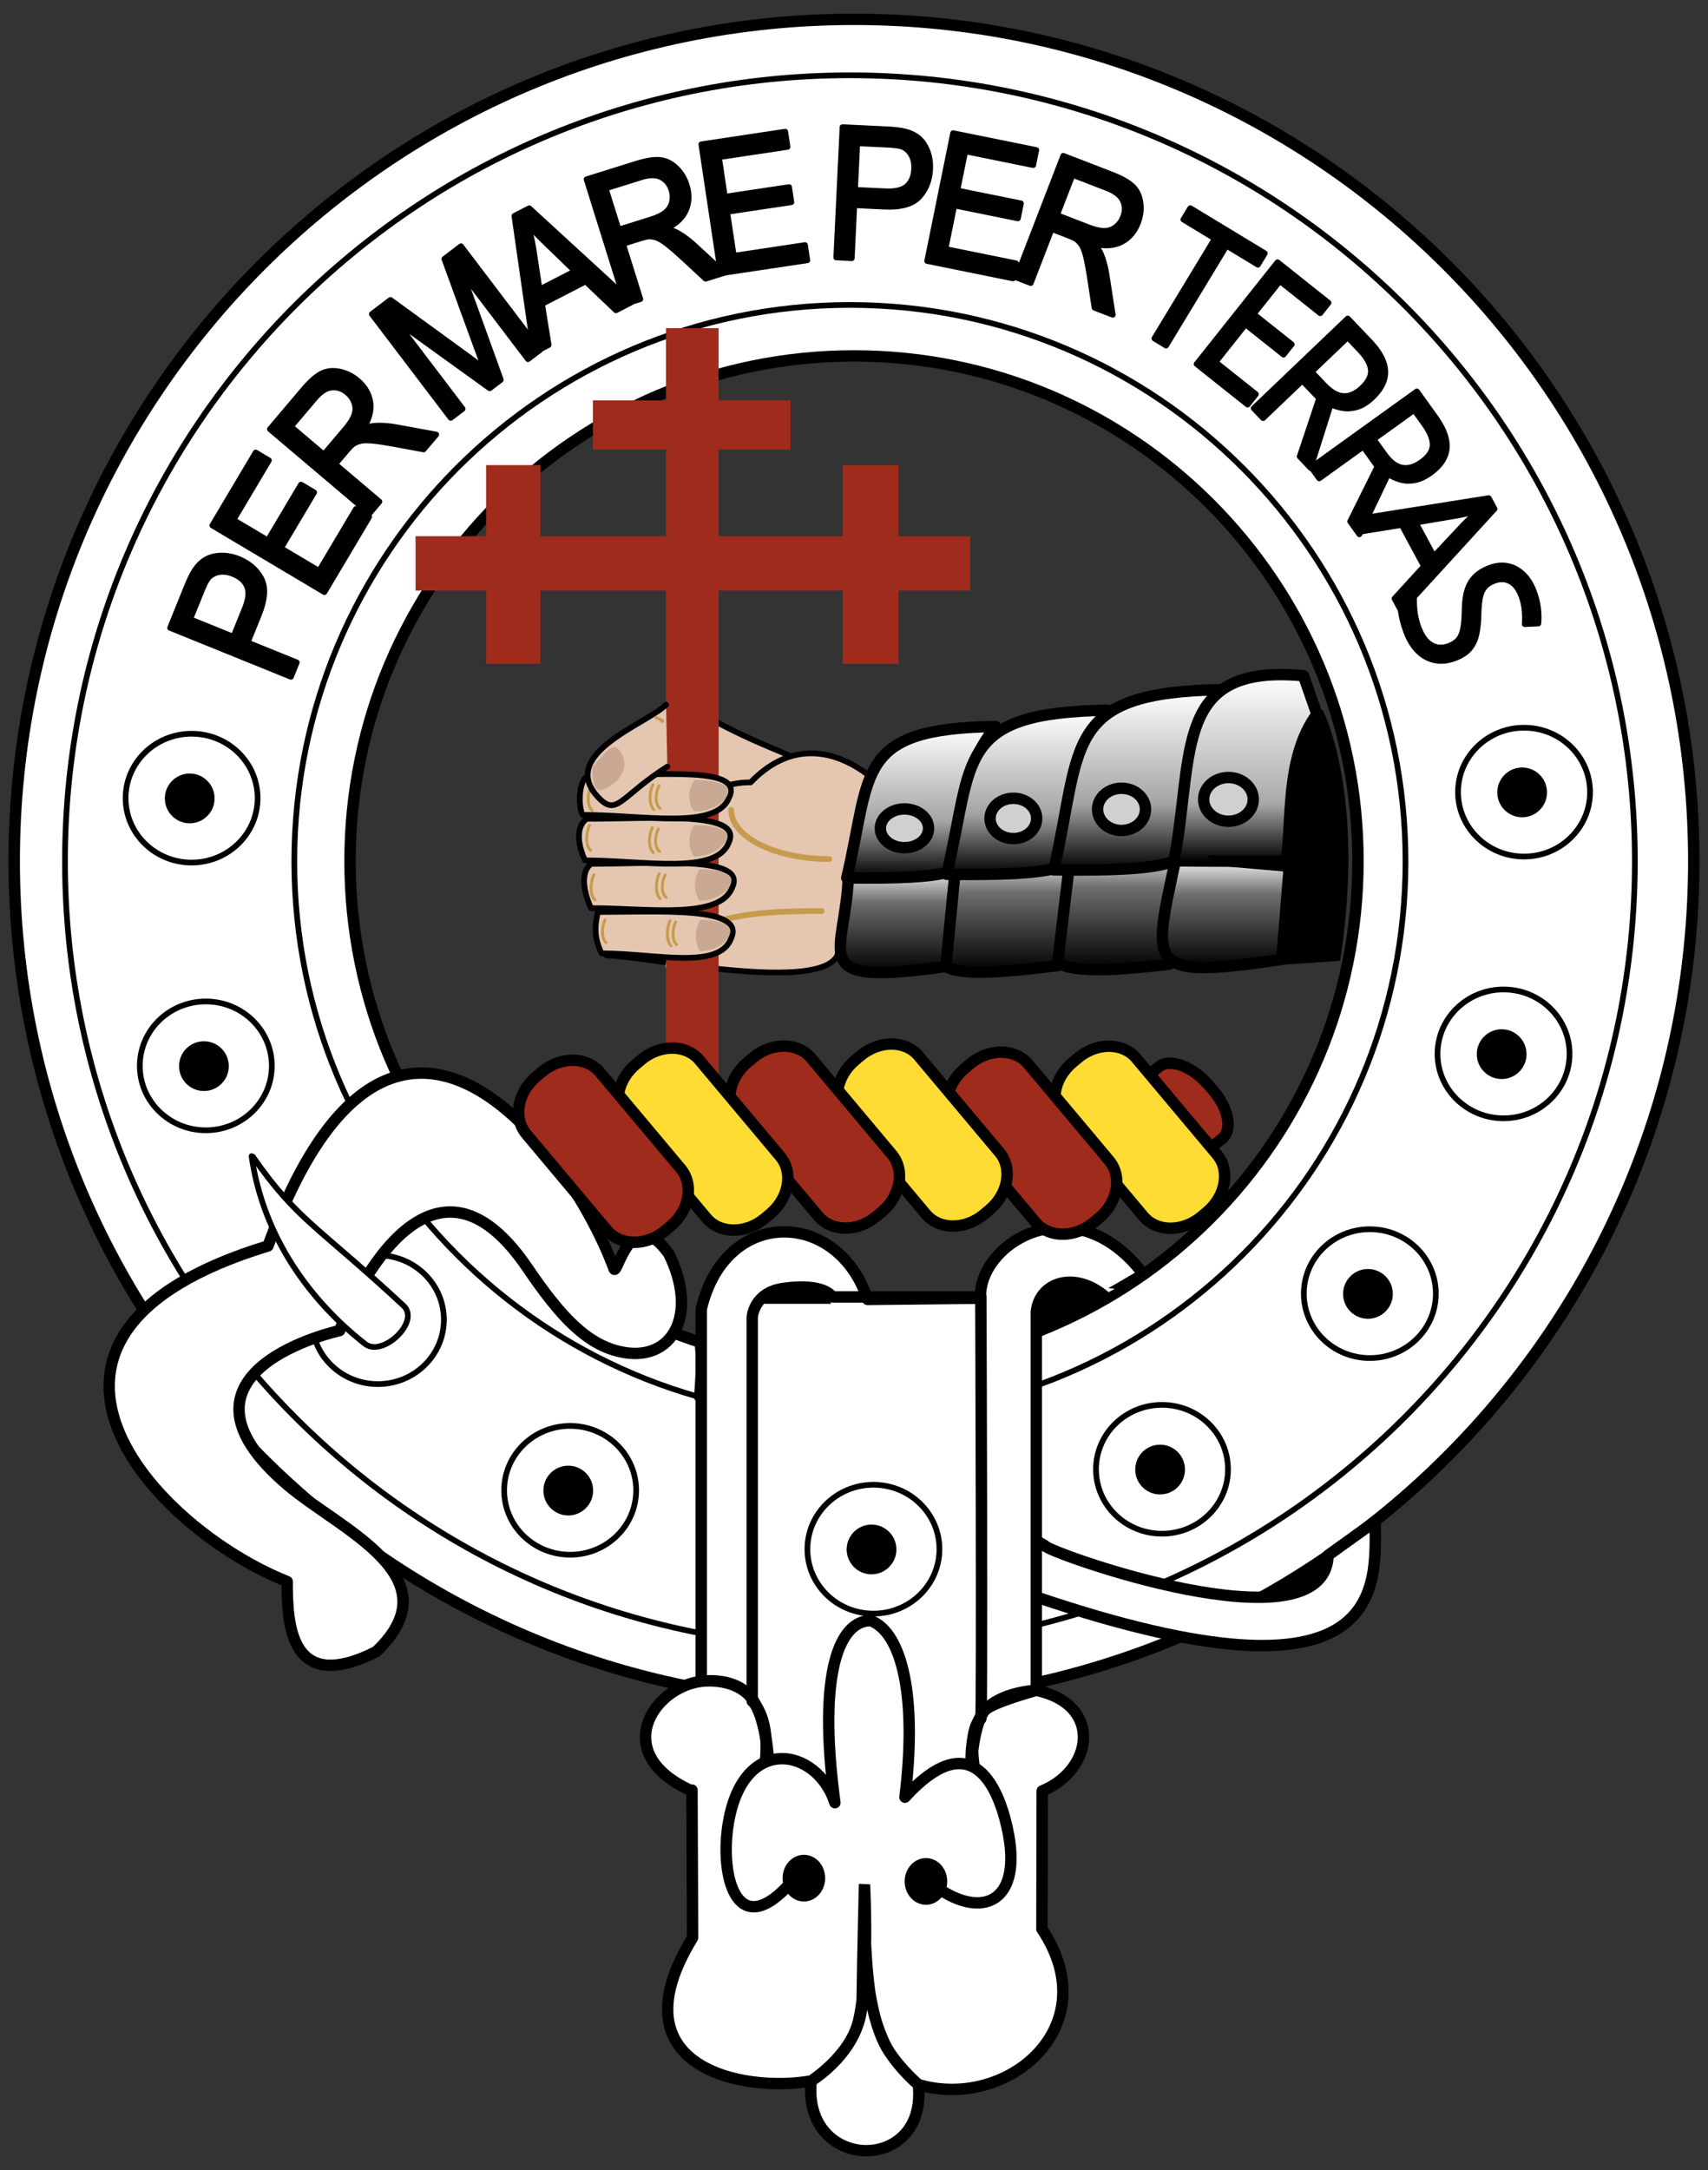
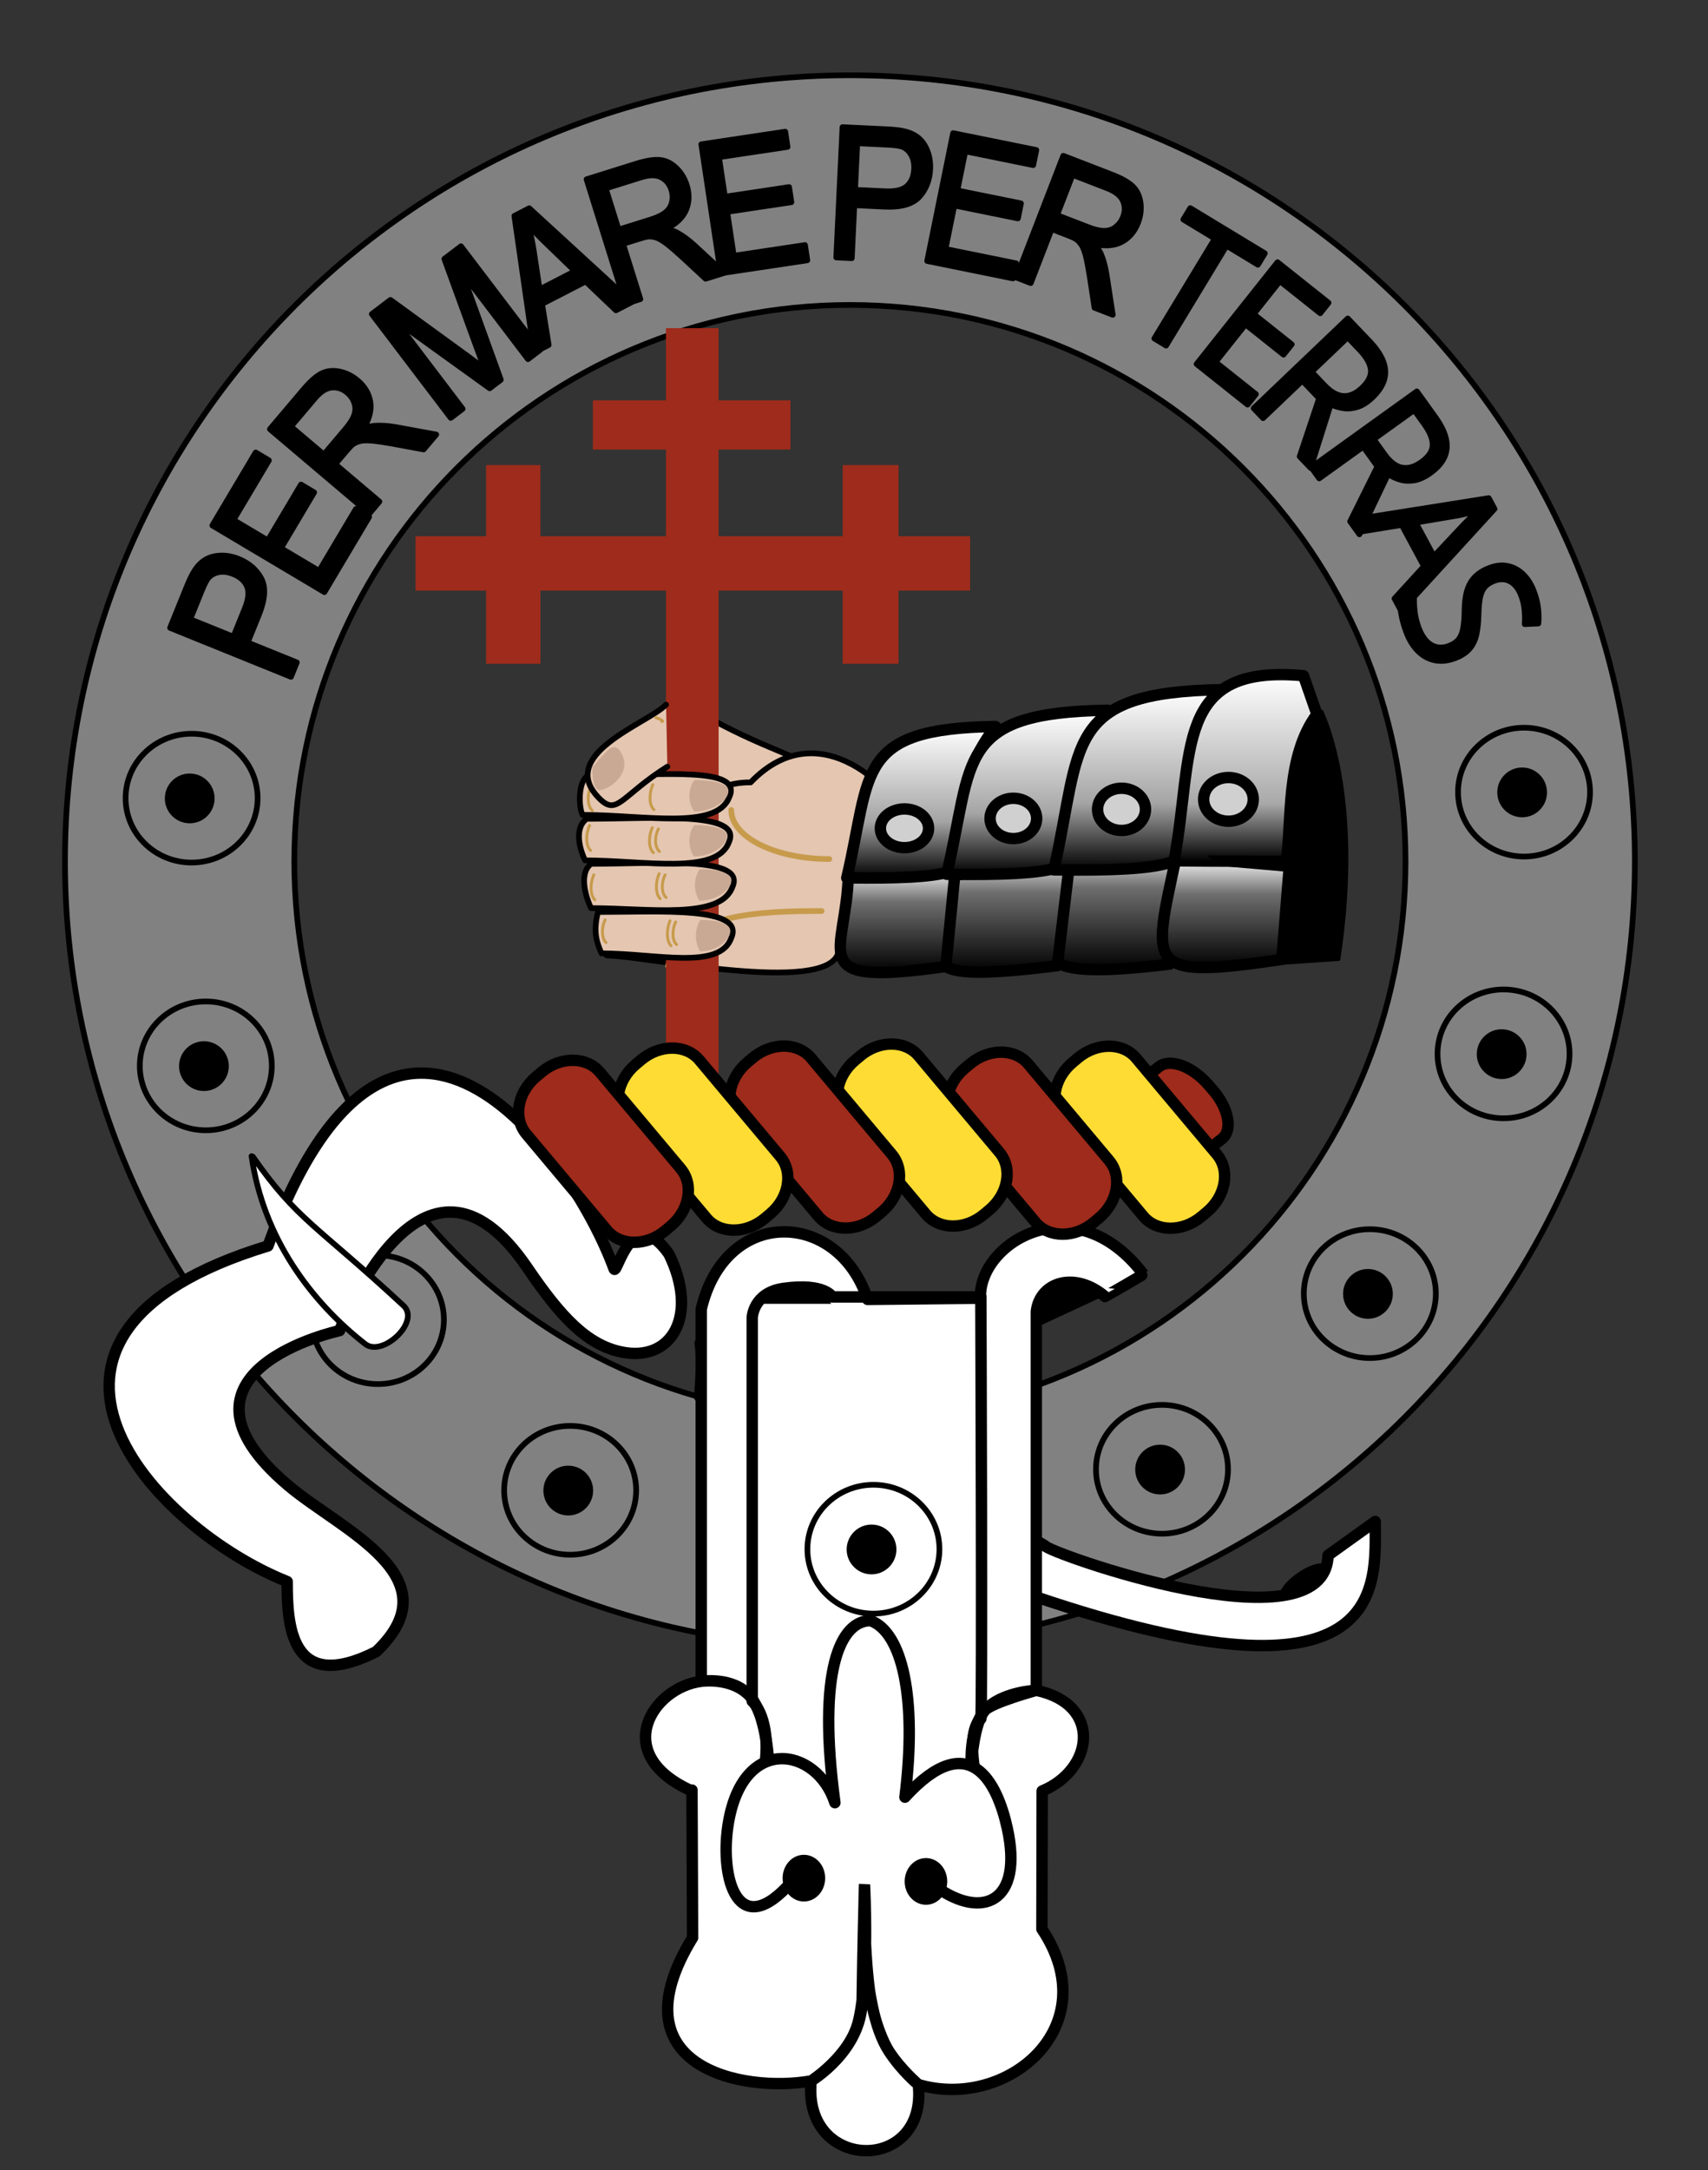
<svg xmlns="http://www.w3.org/2000/svg" xmlns:ns1="http://www.serif.com/" width="100%" height="100%" viewBox="0 0 2500 3175" version="1.1" xml:space="preserve" style="fill-rule:evenodd;clip-rule:evenodd;stroke-linecap:round;stroke-linejoin:round;stroke-miterlimit:1.5;">
  <rect x="0" y="0" width="2500" height="3175" fill="#333333" stroke="none" />
  <g id="Belt">
    <g id="Belt1" ns1:id="Belt">
-       <path d="M1250,28.289c678.396,-0 1229.17,551.852 1229.17,1231.58c-0,679.728 -550.771,1231.58 -1229.17,1231.58c-678.396,0 -1229.17,-551.852 -1229.17,-1231.58c0,-679.728 550.771,-1231.58 1229.17,-1231.58Zm0,492.448c407.138,0 737.683,331.194 737.683,739.132c0,407.938 -330.545,739.132 -737.683,739.132c-407.138,-0 -737.683,-331.194 -737.683,-739.132c-0,-407.938 330.545,-739.132 737.683,-739.132Z" style="fill:#fff;stroke:#000;stroke-width:16.67px;" />
      <path d="M1244.02,110.154c634.1,0 1148.91,515.36 1148.91,1150.14c0,634.779 -514.808,1150.14 -1148.91,1150.14c-634.1,-0 -1148.91,-515.36 -1148.91,-1150.14c0,-634.779 514.809,-1150.14 1148.91,-1150.14Zm-0,336.035c448.836,-0 813.233,364.787 813.233,814.104c0,449.316 -364.397,814.104 -813.233,814.104c-448.836,0 -813.234,-364.788 -813.234,-814.104c0,-449.317 364.398,-814.104 813.234,-814.104Z" style="fill:#fff;fill-opacity:0.38;stroke:#000;stroke-width:8.33px;" />
    </g>
    <g>
      <path d="M2012.91,2227.36c0,92.218 21.968,284.659 -497.027,108.947c-141.216,-47.81 -491.776,-292.698 -491.776,-292.698c0,0 4.953,-51.776 0.721,-78.257l504.631,296.239c-0,8.258 410.664,156.119 414.402,14.054l69.049,-49.531" style="fill:#fff;fill-rule:nonzero;stroke:#000;stroke-width:16.67px;stroke-linecap:butt;stroke-linejoin:miter;stroke-miterlimit:4;" />
      <path d="M1012.85,2619.11l0.9,216.002c-116.282,189.678 73.718,227.33 173.535,209.551c0.118,-0.021 56.436,-36.013 69.101,-86.778c16.102,-64.536 8.998,-199.353 8.998,-199.353c0,0 -2.482,92.576 -3.451,168.162c-0.955,74.508 -74.635,117.843 -74.648,117.969c-13.428,133.649 171.126,136.653 156.831,5.304c-0.013,-0.122 -24.115,-20.216 -42.734,-48.28c-44.984,-67.8 -35.998,-243.155 -35.998,-243.155c0,0 -1.776,85.767 7.246,153.76c6.01,45.293 21.257,78.004 28.752,89.395c19.002,28.882 42.462,48.199 42.734,48.28c129.627,38.442 276.63,-84.47 180.919,-227.508l0.394,-202.03c75.262,-31.145 88.737,-126.64 -8.576,-147.254c-0.809,-0.171 -51.595,2.406 -74.986,29.047c-23.8,27.107 -20.206,78.287 -20.206,78.287c0,-0 4.028,-60.68 20.206,-78.287c10.345,-11.26 74.986,-29.047 74.986,-29.047l0,-554.153c4.837,-43.536 56.632,-59.429 100.53,-21.999c0.21,0.18 56.492,-32.293 56.14,-32.754c-100.594,-132.09 -241.87,-45.991 -238.415,35.204l-165.267,1.777c-42.65,-131.513 -207.917,-136.844 -243.459,14.218l0,544.508c0,-0 44.404,-6.576 70.755,21.172c23.389,24.629 27.621,93.669 27.621,93.669c-0,-0 -2.675,-64.387 -27.621,-93.669c-23.978,-28.146 -70.256,-21.235 -70.755,-21.172c-71.248,8.911 -133.979,106.208 -14.305,160.195" style="fill:#fff;fill-rule:nonzero;stroke:#000;stroke-width:16.67px;stroke-linecap:butt;stroke-linejoin:miter;stroke-miterlimit:4;" />
      <path d="M1435.67,1897.62l-217.302,0c-0,0 -11.119,-21.12 -71.879,-12.493c-43.913,6.236 -45.471,42.479 -45.471,42.479l0,561.461c0,0 30.257,24.498 17.187,103.992c-8.4,51.091 344.943,67.391 317.188,23.3c-11.311,-17.968 -19.675,-85.515 0.277,-101.62c2.307,-1.863 -0,-617.119 -0,-617.119Z" style="fill:#fff;fill-opacity:0;stroke:#000;stroke-width:16.67px;" />
      <path d="M1159.73,2752.16c-79.399,91.468 -105.531,-3.015 -94.475,-79.405c19.826,-136.994 130.658,-116.596 156.789,-35.18c-26.131,-193.991 8.041,-266.361 52.263,-266.361c46.233,17.087 68.344,112.575 50.253,258.32c94.476,-103.53 134.98,-21.872 149.754,45.231c24.122,109.56 -37.187,133.683 -103.521,86.441" style="fill:#fff;fill-rule:nonzero;stroke:#000;stroke-width:16.67px;stroke-linecap:butt;stroke-linejoin:miter;stroke-miterlimit:4;" />
      <path d="M1608.89,1899.45l-90.312,42.018c-0,-0 -6.994,-47.696 31.04,-58.408c32.56,-9.17 59.272,16.39 59.272,16.39Z" style="fill-rule:nonzero;" />
      <path d="M1216.6,1907.65c0,-0 -15.03,-31.965 -55.571,-29.306c-29.835,1.956 -42.825,29.306 -42.825,29.306l98.396,-0Z" />
      <path d="M1916.69,2327.04c18.792,-13.143 30.078,-29.49 25.188,-36.483c-4.889,-6.992 -24.116,-2 -42.907,11.143c-18.792,13.142 -30.079,29.489 -25.189,36.482c4.89,6.993 24.116,2 42.908,-11.142Z" />
      <path d="M1176.66,2782.16c-17.208,0 -31.157,-15.3 -31.157,-34.174c-0,-18.874 13.949,-34.175 31.157,-34.175c17.207,0 31.157,15.301 31.157,34.175c-0,18.874 -13.95,34.174 -31.157,34.174Z" style="fill-rule:nonzero;" />
      <path d="M1355.32,2786.95c-17.208,0 -31.158,-15.3 -31.158,-34.174c0,-18.874 13.95,-34.175 31.158,-34.175c17.207,0 31.156,15.301 31.156,34.175c0,18.874 -13.949,34.174 -31.156,34.174Z" style="fill-rule:nonzero;" />
    </g>
    <g id="Buckles">
      <ellipse cx="553.111" cy="1930.86" rx="96.617" ry="94.246" style="fill:none;stroke:#000;stroke-width:8.33px;stroke-linecap:butt;stroke-linejoin:miter;stroke-miterlimit:4;" />
      <path d="M550.625,2416.63c115.037,-109.457 -51.46,-177.726 -128.757,-243.111c-198.002,-167.491 75.194,-226.63 75.194,-226.63c0,-0 120.517,-319.342 275.025,-91.682c49.51,72.949 87.555,112.285 136.991,122.816c73.676,15.696 114.336,-52.537 70.044,-143.188c-54.593,-77.26 -76.245,32.854 -80.345,21.633c-61.796,-169.173 -324.38,-531.548 -506.561,-33.492c-430.783,131.124 -167.088,413.381 28.123,491.049c-0,62.013 3.902,166.318 130.286,102.605" style="fill:#fff;fill-rule:nonzero;stroke:#000;stroke-width:16.67px;stroke-linecap:butt;stroke-linejoin:miter;stroke-miterlimit:4;" />
      <path d="M368.189,1691.62c17.253,119.55 87.141,212.999 166.373,274.843c25.264,19.72 81.337,-32.661 56.073,-56.078c-127.215,-117.915 -155.897,-125.097 -220.598,-218.149" style="fill:#fff;fill-rule:nonzero;stroke:#000;stroke-width:8.33px;stroke-linecap:butt;stroke-linejoin:miter;stroke-miterlimit:4;" />
    </g>
    <g id="Holes">
      <g>
        <ellipse cx="2200.74" cy="1541.97" rx="96.617" ry="94.246" style="fill:none;stroke:#000;stroke-width:8.33px;stroke-linecap:butt;stroke-linejoin:miter;stroke-miterlimit:4;" />
        <path d="M2197.98,1578.77c-20.109,-0 -36.411,-16.303 -36.411,-36.413c0,-20.111 16.302,-36.413 36.411,-36.413c20.109,-0 36.41,16.302 36.41,36.413c0,20.11 -16.301,36.413 -36.41,36.413Z" style="fill-rule:nonzero;" />
      </g>
      <g>
        <ellipse cx="2005.02" cy="1892.76" rx="96.617" ry="94.246" style="fill:none;stroke:#000;stroke-width:8.33px;stroke-linecap:butt;stroke-linejoin:miter;stroke-miterlimit:4;" />
        <path d="M2002.26,1929.55c-20.109,-0 -36.411,-16.303 -36.411,-36.413c-0,-20.111 16.302,-36.413 36.411,-36.413c20.109,-0 36.41,16.302 36.41,36.413c0,20.11 -16.301,36.413 -36.41,36.413Z" style="fill-rule:nonzero;" />
      </g>
      <g>
        <ellipse cx="1700.8" cy="2149.77" rx="96.617" ry="94.246" style="fill:none;stroke:#000;stroke-width:8.33px;stroke-linecap:butt;stroke-linejoin:miter;stroke-miterlimit:4;" />
        <path d="M1698.04,2186.57c-20.109,0 -36.411,-16.303 -36.411,-36.413c0,-20.111 16.302,-36.413 36.411,-36.413c20.109,-0 36.41,16.302 36.41,36.413c0,20.11 -16.301,36.413 -36.41,36.413Z" style="fill-rule:nonzero;" />
      </g>
      <g>
        <ellipse cx="1278.43" cy="2266.68" rx="96.617" ry="94.246" style="fill:none;stroke:#000;stroke-width:8.33px;stroke-linecap:butt;stroke-linejoin:miter;stroke-miterlimit:4;" />
        <path d="M1275.66,2303.47c-20.109,0 -36.411,-16.302 -36.411,-36.413c0,-20.11 16.302,-36.413 36.411,-36.413c20.109,-0 36.411,16.303 36.411,36.413c-0,20.111 -16.302,36.413 -36.411,36.413Z" style="fill-rule:nonzero;" />
      </g>
      <g>
        <ellipse cx="834.528" cy="2180.53" rx="96.617" ry="94.246" style="fill:none;stroke:#000;stroke-width:8.33px;stroke-linecap:butt;stroke-linejoin:miter;stroke-miterlimit:4;" />
        <path d="M831.766,2217.32c-20.109,0 -36.411,-16.302 -36.411,-36.413c0,-20.11 16.302,-36.413 36.411,-36.413c20.109,0 36.41,16.303 36.41,36.413c0,20.111 -16.301,36.413 -36.41,36.413Z" style="fill-rule:nonzero;" />
      </g>
      <g>
        <ellipse cx="301.251" cy="1559.51" rx="96.617" ry="94.246" style="fill:none;stroke:#000;stroke-width:8.33px;stroke-linecap:butt;stroke-linejoin:miter;stroke-miterlimit:4;" />
        <path d="M298.489,1596.31c-20.109,0 -36.41,-16.303 -36.41,-36.413c-0,-20.111 16.301,-36.413 36.41,-36.413c20.109,-0 36.411,16.302 36.411,36.413c-0,20.11 -16.302,36.413 -36.411,36.413Z" style="fill-rule:nonzero;" />
      </g>
    </g>
    <g id="Extra-holes" ns1:id="Extra holes">
      <g>
        <ellipse cx="2230.73" cy="1158.99" rx="96.617" ry="94.246" style="fill:none;stroke:#000;stroke-width:8.33px;stroke-linecap:butt;stroke-linejoin:miter;stroke-miterlimit:4;" />
        <path d="M2227.97,1195.79c-20.109,0 -36.411,-16.303 -36.411,-36.413c-0,-20.111 16.302,-36.413 36.411,-36.413c20.109,-0 36.41,16.302 36.41,36.413c0,20.11 -16.301,36.413 -36.41,36.413Z" style="fill-rule:nonzero;" />
      </g>
      <g>
        <ellipse cx="280.45" cy="1167.8" rx="96.617" ry="94.246" style="fill:none;stroke:#000;stroke-width:8.33px;stroke-linecap:butt;stroke-linejoin:miter;stroke-miterlimit:4;" />
        <path d="M277.687,1204.6c-20.109,0 -36.41,-16.302 -36.41,-36.413c-0,-20.11 16.301,-36.413 36.41,-36.413c20.109,-0 36.411,16.303 36.411,36.413c0,20.111 -16.302,36.413 -36.411,36.413Z" style="fill-rule:nonzero;" />
      </g>
    </g>
  </g>
  <g id="Sleat">
    <g id="Palm">
      <path d="M1208.85,1135.61c-35.457,-29.403 -79.231,-35.454 -165.711,-82.153l-8.601,99.796c0,12.533 23.27,13.18 33.84,13.18l140.472,-30.823Z" style="fill:#e4c6b1;fill-rule:nonzero;stroke:#000;stroke-width:8.33px;stroke-linecap:butt;stroke-miterlimit:2;" />
      <path d="M1311.15,1393.56c-0,-0.424 8.703,-200.185 8.622,-200.687c-4.201,-26.207 -116.861,-156.635 -221.114,-48.098c-137.888,-2.675 -237.698,253.471 -208.811,253.386c50.767,-0.149 320.243,58.564 337.238,-4.353c0.558,-2.064 9.193,-10.706 12.837,-24.758c3.434,-13.247 1.799,-29.89 1.752,-29.905c0,-0 0.508,21.474 -1.923,30.585c-2.432,9.11 -12.666,24.078 -12.666,24.078c26.069,-0.133 54.075,-0.248 84.065,-0.248Z" style="fill:#e4c6b1;fill-rule:nonzero;stroke:#000;stroke-width:8.33px;stroke-linecap:butt;stroke-miterlimit:2;" />
      <path d="M1213.85,1256.87c-79.268,-0 -143.528,-32.13 -143.528,-71.764" style="fill:none;fill-rule:nonzero;stroke:#c79b4c;stroke-width:8.33px;stroke-linecap:butt;stroke-linejoin:miter;stroke-miterlimit:4;" />
      <path d="M977.811,1413.37c18.157,-77.816 141.236,-80.41 224.802,-80.41" style="fill:none;fill-rule:nonzero;stroke:#c79b4c;stroke-width:8.33px;stroke-linecap:butt;stroke-linejoin:miter;stroke-miterlimit:4;" />
    </g>
    <g id="Arm">
      <path d="M1543.72,1275.33c-2.863,113.349 -74.19,164.413 168.093,135.36l35.609,-174.179l-203.702,38.819Z" style="fill:url(#_Linear1);fill-rule:nonzero;stroke:#000;stroke-width:16.67px;stroke-linecap:butt;stroke-miterlimit:2;" />
      <path d="M1721.72,1253.02c-34.688,162.759 -47.965,180.581 154.534,150.733l10.879,-136.302l-165.413,-14.431Z" style="fill:url(#_Linear2);fill-rule:nonzero;stroke:#000;stroke-width:16.67px;stroke-linecap:butt;stroke-miterlimit:2;" />
      <path d="M1384.45,1283.81c-2.863,117.919 -79.18,159.298 163.104,129.074l19.988,-166.966l-183.092,37.892Z" style="fill:url(#_Linear3);fill-rule:nonzero;stroke:#000;stroke-width:16.67px;stroke-linecap:butt;stroke-miterlimit:2;" />
      <path d="M1241.74,1279.24c-2.499,117.919 -68.759,165.025 142.674,134.801l14.41,-147.55l-157.084,12.749Z" style="fill:url(#_Linear4);fill-rule:nonzero;stroke:#000;stroke-width:16.67px;stroke-linecap:butt;stroke-miterlimit:2;" />
      <path d="M1876.25,1409.63c13.32,-369.218 58.323,-369.148 58.323,-369.148c0,0 62.164,120.143 25.162,363.358l-83.485,5.79" style="fill-rule:nonzero;stroke:#000;stroke-width:4.17px;stroke-linecap:butt;stroke-linejoin:miter;stroke-miterlimit:4;" />
      <path d="M1454.53,1066.3c-125.773,170.888 97.554,222.231 -215.114,218.205c36.6,-154.412 11.558,-218.496 217.679,-221.548l-2.565,3.343Z" style="fill:url(#_Linear5);fill-rule:nonzero;stroke:#000;stroke-width:16.67px;stroke-linecap:butt;stroke-miterlimit:2;" />
      <path d="M1618.71,1042.8c-136.236,185.155 105.67,240.785 -233.01,236.423c39.646,-167.304 12.52,-236.738 235.789,-240.045l-2.779,3.622Z" style="fill:url(#_Linear6);fill-rule:nonzero;stroke:#000;stroke-width:16.67px;stroke-linecap:butt;stroke-miterlimit:2;" />
      <path d="M1785.91,1013.03c-142.283,203.407 110.36,264.52 -243.352,259.729c41.405,-183.796 13.075,-260.075 246.253,-263.707l-2.901,3.978Z" style="fill:url(#_Linear7);fill-rule:nonzero;stroke:#000;stroke-width:16.67px;stroke-linecap:butt;stroke-miterlimit:2;" />
      <path d="M1927.72,1045.47l-19.79,-56.795c-190.931,-17.762 -159.849,112.494 -189.45,270.875c-0,0.064 74.896,0.636 164.03,0.636c9.015,-55.612 -1.812,-152.334 45.102,-215.13l0.108,0.414Z" style="fill:url(#_Linear8);fill-rule:nonzero;stroke:#000;stroke-width:16.67px;stroke-linecap:butt;stroke-miterlimit:2;" />
      <path d="M1798.07,1201.57c-20.047,0 -36.298,-14.318 -36.298,-31.98c-0,-17.661 16.251,-31.98 36.298,-31.98c20.047,0 36.298,14.319 36.298,31.98c-0,17.662 -16.251,31.98 -36.298,31.98Z" style="fill:#d0d0d0;fill-rule:nonzero;stroke:#000;stroke-width:16.67px;stroke-linecap:butt;stroke-linejoin:miter;stroke-miterlimit:4;" />
      <path d="M1641.59,1215.1c-19.369,-0 -35.07,-13.833 -35.07,-30.898c-0,-17.064 15.701,-30.898 35.07,-30.898c19.368,0 35.069,13.834 35.069,30.898c0,17.065 -15.701,30.898 -35.069,30.898Z" style="fill:#d0d0d0;fill-rule:nonzero;stroke:#000;stroke-width:16.67px;stroke-linecap:butt;stroke-linejoin:miter;stroke-miterlimit:4;" />
      <path d="M1483.24,1227c-18.843,0 -34.118,-13.211 -34.118,-29.508c-0,-16.297 15.275,-29.508 34.118,-29.508c18.843,-0 34.119,13.211 34.119,29.508c-0,16.297 -15.276,29.508 -34.119,29.508Z" style="fill:#d0d0d0;fill-rule:nonzero;stroke:#000;stroke-width:16.67px;stroke-linecap:butt;stroke-linejoin:miter;stroke-miterlimit:4;" />
      <path d="M1323.86,1240.29c-19.484,0 -35.278,-12.692 -35.278,-28.349c-0,-15.657 15.794,-28.349 35.278,-28.349c19.483,-0 35.277,12.692 35.277,28.349c0,15.657 -15.794,28.349 -35.277,28.349Z" style="fill:#d0d0d0;fill-rule:nonzero;stroke:#000;stroke-width:16.67px;stroke-linecap:butt;stroke-linejoin:miter;stroke-miterlimit:4;" />
    </g>
    <path id="Cross" d="M708.997,864.162l-100.764,-0l0,-79.652l103.253,-0l-0,-103.963l79.531,0l0,103.963l183.725,-0l-0,-126.706l-106.958,-0l0,-72.076l106.958,0l-0,-105.588l77.119,0l0,105.588l105.122,0l-0,72.076l-105.122,-0l0,126.706l181.553,-0l-0,-103.963l81.835,0l-0,103.963l104.701,-0l-0,79.652l-104.701,-0l-0,107.116l-81.836,-0l0,-107.116l-181.552,-0l0,781.61l-77.119,-2.413l-0,-779.197l-183.725,0l0,107.116l-79.532,-0l0,-107.116" style="fill:#9e2b1b;fill-rule:nonzero;" />
    <g id="Fingers">
      <g id="Pinky">
        <path d="M1070.52,1371.98c-16.714,48.116 -110.432,22.919 -190.046,22.919c-6.168,-13.542 -13.017,-30.678 -5.204,-60.564c91.315,-0 214.656,-8.403 195.25,37.645" style="fill:#e4c6b1;fill-rule:nonzero;stroke:#000;stroke-width:8.33px;stroke-linecap:butt;stroke-linejoin:miter;stroke-miterlimit:4;" />
        <path d="M1024.75,1391.9c25.827,-0 44.085,-17.882 44.085,-29.256c1.209,-12.081 -21.783,-16.743 -43.41,-16.743c-4.676,4.512 -12.445,27.176 -0.675,45.999" style="fill:#c9a994;fill-rule:nonzero;" />
        <path d="M982.119,1383.75c-6.999,-6.888 -6.533,-24.903 -1.4,-36.56" style="fill:none;fill-rule:nonzero;stroke:#c79b4c;stroke-width:4.17px;stroke-linecap:butt;stroke-linejoin:miter;stroke-miterlimit:4;" />
        <path d="M990.321,1382.02c-7,-6.233 -6.533,-22.53 -1.4,-33.077" style="fill:none;fill-rule:nonzero;stroke:#c79b4c;stroke-width:4.17px;stroke-linecap:butt;stroke-linejoin:miter;stroke-miterlimit:4;" />
        <path d="M887.054,1379.05c-6.999,-6.232 -6.532,-22.53 -1.399,-33.076" style="fill:none;fill-rule:nonzero;stroke:#c79b4c;stroke-width:4.17px;stroke-linecap:butt;stroke-linejoin:miter;stroke-miterlimit:4;" />
      </g>
      <g id="Ring">
        <path d="M1072.01,1297.84c-17.734,48.115 -122.462,30.89 -206.938,30.89c-6.545,-13.542 -19.069,-50.331 0.131,-64.807c96.892,0 227.4,-12.132 206.807,33.917" style="fill:#e4c6b1;fill-rule:nonzero;stroke:#000;stroke-width:8.33px;stroke-linecap:butt;stroke-linejoin:miter;stroke-miterlimit:4;" />
        <path d="M1023.78,1317.77c27.404,-0 46.778,-17.882 46.778,-29.256c1.283,-12.081 -23.114,-16.744 -46.062,-16.744c-4.962,4.513 -13.204,27.178 -0.716,46" style="fill:#c9a994;fill-rule:nonzero;" />
        <path d="M966.334,1314.86c-7.426,-6.888 -6.931,-24.903 -1.485,-36.559" style="fill:none;fill-rule:nonzero;stroke:#c79b4c;stroke-width:4.17px;stroke-linecap:butt;stroke-linejoin:miter;stroke-miterlimit:4;" />
        <path d="M975.037,1313.13c-7.426,-6.231 -6.931,-22.53 -1.485,-33.076" style="fill:none;fill-rule:nonzero;stroke:#c79b4c;stroke-width:4.17px;stroke-linecap:butt;stroke-linejoin:miter;stroke-miterlimit:4;" />
        <path d="M870.714,1316.51c-7.427,-6.888 -6.932,-24.903 -1.486,-36.56" style="fill:none;fill-rule:nonzero;stroke:#c79b4c;stroke-width:4.17px;stroke-linecap:butt;stroke-linejoin:miter;stroke-miterlimit:4;" />
      </g>
      <g id="Middle">
        <path d="M856.394,1258.86c86.698,-0 192.158,21.815 210.359,-26.3c21.134,-46.049 -108.608,-34.532 -208.049,-34.532c-19.704,14.476 -9.028,47.289 -2.31,60.832Z" style="fill:#e4c6b1;fill-rule:nonzero;stroke:#000;stroke-width:8.33px;stroke-linecap:butt;stroke-linejoin:miter;stroke-miterlimit:4;" />
        <path d="M1015.83,1253.16c28.125,0 48.008,-17.882 48.008,-29.256c1.317,-12.081 -23.722,-16.743 -47.273,-16.743c-5.092,4.512 -13.553,27.177 -0.735,45.999" style="fill:#c9a994;fill-rule:nonzero;" />
        <path d="M956.349,1247.54c-7.622,-6.888 -7.113,-24.903 -1.524,-36.56" style="fill:none;fill-rule:nonzero;stroke:#c79b4c;stroke-width:4.17px;stroke-linecap:butt;stroke-linejoin:miter;stroke-miterlimit:4;" />
        <path d="M965.281,1245.81c-7.622,-6.232 -7.114,-22.53 -1.524,-33.076" style="fill:none;fill-rule:nonzero;stroke:#c79b4c;stroke-width:4.17px;stroke-linecap:butt;stroke-linejoin:miter;stroke-miterlimit:4;" />
        <path d="M864.518,1244.33c-7.622,-6.889 -7.114,-24.904 -1.524,-36.56" style="fill:none;fill-rule:nonzero;stroke:#c79b4c;stroke-width:4.17px;stroke-linecap:butt;stroke-linejoin:miter;stroke-miterlimit:4;" />
      </g>
      <g id="Index">
        <path d="M865.354,1134.32c-18.801,-0.549 -19.633,44.444 -12.628,57.986c90.404,0 195.528,22.512 214.507,-25.603c22.037,-46.048 -98.167,-32.217 -201.859,-32.217l-0.02,-0.166Z" style="fill:#e4c6b1;fill-rule:nonzero;stroke:#000;stroke-width:8.33px;stroke-linecap:butt;stroke-linejoin:miter;stroke-miterlimit:4;" />
        <path d="M1016.08,1187.29c29.327,-0 50.06,-17.882 50.06,-29.256c1.373,-12.081 -24.736,-16.743 -49.293,-16.743c-5.31,4.512 -14.132,27.176 -0.767,45.999Z" style="fill:#c9a994;fill-rule:nonzero;" />
        <path d="M866.983,1185.99c-7.948,-6.888 -7.418,-24.903 -1.589,-36.56" style="fill:none;fill-rule:nonzero;stroke:#c79b4c;stroke-width:4.17px;stroke-linecap:butt;stroke-linejoin:miter;stroke-miterlimit:4;" />
        <path d="M957.158,1184.66c-7.622,-6.888 -7.114,-24.903 -1.524,-36.56" style="fill:none;fill-rule:nonzero;stroke:#c79b4c;stroke-width:4.17px;stroke-linecap:butt;stroke-linejoin:miter;stroke-miterlimit:4;" />
-         <path d="M966.09,1182.93c-7.622,-6.232 -7.114,-22.53 -1.524,-33.076" style="fill:none;fill-rule:nonzero;stroke:#c79b4c;stroke-width:4.17px;stroke-linecap:butt;stroke-linejoin:miter;stroke-miterlimit:4;" />
      </g>
      <g id="Thumb">
        <g id="Thumb1" ns1:id="Thumb">
          <path d="M974.955,1031c-27.319,27.835 -162.707,73.325 -97.087,137.875c25.759,25.339 31.987,-4.954 98.94,-47.163" style="fill:#e4c6b1;fill-rule:nonzero;stroke:#000;stroke-width:8.33px;stroke-linecap:butt;stroke-linejoin:miter;stroke-miterlimit:4;" />
        </g>
        <path d="M867.719,1121.32c-1.712,5.835 -0.497,35.906 10.529,34.714c15.929,-1.722 46.784,-25.601 31.428,-53.815c-10.484,-19.263 -20.574,-3.848 -33.309,9.611c-3.024,3.196 -5.127,7.13 -8.648,9.49Z" style="fill:#c9a994;fill-rule:nonzero;" />
        <path d="M960.045,1050.08c6.028,1.722 12.891,5.597 8.611,5.597" style="fill:none;fill-rule:nonzero;stroke:#c79b4c;stroke-width:4.17px;stroke-linecap:butt;stroke-linejoin:miter;stroke-miterlimit:4;" />
      </g>
    </g>
    <g id="Band">
      <path d="M1788.5,1666.35l-97.587,76.206c-16.127,12.594 -48.323,0.851 -71.91,-26.23l-6.575,-7.548c-23.587,-27.08 -29.634,-59.243 -13.506,-71.837l97.586,-76.205c16.128,-12.595 48.323,-0.851 71.91,26.229l6.575,7.548c23.587,27.08 29.634,59.243 13.507,71.837Z" style="fill:#9e2b1b;fill-rule:nonzero;stroke:#000;stroke-width:16.67px;stroke-linecap:butt;stroke-linejoin:miter;stroke-miterlimit:4;" />
      <path d="M1663.01,1548.26l118.235,140.917c19.541,23.289 12.991,60.958 -14.629,84.135l-7.699,6.461c-27.62,23.177 -65.85,23.087 -85.391,-0.202l-118.235,-140.917c-19.54,-23.29 -12.99,-60.958 14.63,-84.136l7.698,-6.46c27.62,-23.178 65.851,-23.088 85.391,0.202Z" style="fill:#ffdc34;fill-rule:nonzero;stroke:#000;stroke-width:16.67px;stroke-linecap:butt;stroke-linejoin:miter;stroke-miterlimit:4;" />
      <path d="M1505.12,1556.96l118.235,140.917c19.54,23.29 12.99,60.958 -14.63,84.136l-7.698,6.46c-27.62,23.178 -65.851,23.088 -85.392,-0.202l-118.234,-140.917c-19.54,-23.289 -12.991,-60.958 14.629,-84.135l7.699,-6.46c27.62,-23.178 65.851,-23.088 85.391,0.201Z" style="fill:#9e2b1b;fill-rule:nonzero;stroke:#000;stroke-width:16.67px;stroke-linecap:butt;stroke-linejoin:miter;stroke-miterlimit:4;" />
      <path d="M1344.64,1545.07l118.235,140.918c19.54,23.288 12.99,60.957 -14.63,84.135l-7.698,6.46c-27.62,23.178 -65.851,23.087 -85.392,-0.202l-118.234,-140.917c-19.541,-23.289 -12.991,-60.958 14.629,-84.136l7.698,-6.46c27.62,-23.177 65.851,-23.087 85.392,0.202Z" style="fill:#ffdc34;fill-rule:nonzero;stroke:#000;stroke-width:16.67px;stroke-linecap:butt;stroke-linejoin:miter;stroke-miterlimit:4;" />
      <path d="M1187.14,1548.05l118.235,140.917c19.541,23.289 12.991,60.958 -14.629,84.136l-7.699,6.46c-27.619,23.178 -65.851,23.087 -85.391,-0.201l-118.235,-140.918c-19.54,-23.289 -12.99,-60.958 14.63,-84.136l7.698,-6.46c27.62,-23.178 65.851,-23.087 85.391,0.202Z" style="fill:#9e2b1b;fill-rule:nonzero;stroke:#000;stroke-width:16.67px;stroke-linecap:butt;stroke-linejoin:miter;stroke-miterlimit:4;" />
      <path d="M1023.69,1551.02l118.235,140.918c19.54,23.288 12.991,60.957 -14.629,84.135l-7.699,6.46c-27.62,23.178 -65.851,23.087 -85.391,-0.201l-118.235,-140.918c-19.54,-23.289 -12.991,-60.958 14.629,-84.135l7.699,-6.46c27.62,-23.178 65.851,-23.088 85.391,0.201Z" style="fill:#ffdc34;fill-rule:nonzero;stroke:#000;stroke-width:16.67px;stroke-linecap:butt;stroke-linejoin:miter;stroke-miterlimit:4;" />
      <path d="M878.065,1568.85l118.235,140.917c19.541,23.289 12.991,60.958 -14.629,84.135l-7.699,6.46c-27.62,23.178 -65.851,23.088 -85.391,-0.201l-118.235,-140.917c-19.541,-23.29 -12.991,-60.958 14.629,-84.136l7.699,-6.46c27.62,-23.178 65.851,-23.088 85.391,0.202Z" style="fill:#9e2b1b;fill-rule:nonzero;stroke:#000;stroke-width:16.67px;stroke-linecap:butt;stroke-linejoin:miter;stroke-miterlimit:4;" />
    </g>
    <g>
      <path d="M425.885,990.29l-176.93,-71.644l24.324,-60.067c4.281,-10.572 8.114,-18.418 11.498,-23.538c4.615,-7.234 10.024,-12.672 16.228,-16.312c6.204,-3.641 13.619,-5.591 22.246,-5.848c8.626,-0.258 17.325,1.389 26.095,4.94c15.046,6.093 26.034,15.557 32.964,28.393c6.93,12.837 5.835,30.515 -3.284,53.036l-16.539,40.841l71.931,29.127l-8.533,21.072Zm-84.277,-58.653l16.67,-41.167c5.513,-13.614 6.612,-24.422 3.296,-32.423c-3.316,-8.001 -10.083,-14.071 -20.301,-18.208c-7.402,-2.998 -14.42,-3.88 -21.054,-2.647c-6.633,1.234 -11.909,4.26 -15.827,9.079c-2.483,3.125 -5.66,9.466 -9.53,19.025l-16.495,40.733l63.241,25.608Z" style="fill-rule:nonzero;stroke:#000;stroke-width:8.33px;stroke-linecap:butt;stroke-miterlimit:2;" />
      <path d="M474.844,866.377l-164.069,-97.562l63.489,-106.768l19.362,11.513l-51.87,87.228l50.25,29.88l48.576,-81.688l19.249,11.447l-48.575,81.688l55.846,33.208l53.906,-90.653l19.362,11.513l-65.526,110.194Z" style="fill-rule:nonzero;stroke:#000;stroke-width:8.33px;stroke-linecap:butt;stroke-miterlimit:2;" />
      <path d="M540.669,751.293l-145.64,-123.393l49.24,-58.118c9.898,-11.683 18.731,-19.456 26.498,-23.32c7.768,-3.863 16.503,-4.808 26.207,-2.832c9.704,1.975 18.562,6.357 26.576,13.147c10.332,8.754 16.491,19.143 18.477,31.167c1.986,12.025 -1.389,25.139 -10.124,39.344c6.339,-2.514 11.711,-3.953 16.115,-4.317c9.459,-0.69 19.982,-0.017 31.569,2.018l58.956,10.784l-18.484,21.816l-44.997,-8.326c-13.035,-2.34 -23.259,-3.835 -30.673,-4.484c-7.414,-0.65 -13.146,-0.464 -17.198,0.558c-4.051,1.022 -7.577,2.565 -10.578,4.63c-2.13,1.575 -5.089,4.597 -8.877,9.068l-17.045,20.117l64.674,54.795l-14.696,17.346Zm-66.668,-86.281l31.59,-37.285c6.716,-7.928 11.058,-14.899 13.024,-20.912c1.967,-6.014 1.931,-11.881 -0.106,-17.6c-2.037,-5.72 -5.407,-10.572 -10.11,-14.556c-6.888,-5.835 -14.457,-8.383 -22.707,-7.642c-8.25,0.741 -16.491,5.969 -24.723,15.685l-35.15,41.487l48.182,40.823Z" style="fill-rule:nonzero;stroke:#000;stroke-width:8.33px;stroke-linecap:butt;stroke-miterlimit:2;" />
      <path d="M659.729,611.477l-115.505,-151.972l27.243,-20.706l114.158,82.997c10.602,7.752 18.478,13.596 23.628,17.532c-2.647,-6.711 -6.393,-16.675 -11.238,-29.893l-47.617,-130.627l24.351,-18.508l115.505,151.972l-17.447,13.26l-96.674,-127.196l56.929,157.405l-16.327,12.409l-137.888,-99.307l98.329,129.374l-17.447,13.26Z" style="fill-rule:nonzero;stroke:#000;stroke-width:8.33px;stroke-linecap:butt;stroke-miterlimit:2;" />
      <path d="M781.63,515.797l-28.746,-199.909l21.774,-11.215l149.909,137.506l-23.024,11.859l-44.286,-42.221l-63.863,32.892l9.697,60.035l-21.461,11.053Zm8.178,-92.383l51.779,-26.667l-40.145,-38.788c-12.215,-11.773 -21.868,-21.643 -28.959,-29.61c3.66,11.883 6.48,24.1 8.463,36.651l8.862,58.414Z" style="fill-rule:nonzero;stroke:#000;stroke-width:8.33px;stroke-linecap:butt;stroke-miterlimit:2;" />
      <path d="M915.558,444.502l-56.988,-182.179l72.698,-22.742c14.614,-4.572 26.235,-6.411 34.864,-5.518c8.629,0.894 16.514,4.771 23.654,11.633c7.139,6.862 12.277,15.305 15.413,25.33c4.043,12.924 3.685,24.996 -1.073,36.216c-4.757,11.221 -14.627,20.493 -29.608,27.817c6.7,1.269 12.008,2.929 15.924,4.978c8.359,4.48 16.888,10.68 25.587,18.6l44.03,40.662l-27.29,8.537l-33.554,-31.115c-9.758,-8.953 -17.595,-15.688 -23.51,-20.204c-5.915,-4.517 -10.857,-7.428 -14.826,-8.733c-3.969,-1.305 -7.774,-1.888 -11.414,-1.75c-2.642,0.19 -6.759,1.16 -12.351,2.909l-25.165,7.872l25.306,80.9l-21.697,6.787Zm-10.14,-108.564l46.639,-14.59c9.916,-3.102 17.315,-6.667 22.194,-10.695c4.88,-4.027 7.989,-9.002 9.329,-14.924c1.34,-5.922 1.09,-11.824 -0.75,-17.706c-2.695,-8.616 -7.725,-14.819 -15.091,-18.609c-7.366,-3.789 -17.126,-3.783 -29.279,0.019l-51.895,16.234l18.853,60.271Z" style="fill-rule:nonzero;stroke:#000;stroke-width:8.33px;stroke-linecap:butt;stroke-miterlimit:2;" />
      <path d="M1054.86,399.875l-28.341,-188.77l122.842,-18.444l3.345,22.277l-100.36,15.068l8.68,57.816l93.986,-14.112l3.325,22.148l-93.986,14.111l9.647,64.254l104.3,-15.66l3.344,22.276l-126.782,19.036Z" style="fill-rule:nonzero;stroke:#000;stroke-width:8.33px;stroke-linecap:butt;stroke-miterlimit:2;" />
      <path d="M1224.05,376.694l9.106,-190.669l64.731,3.091c11.393,0.544 20.065,1.566 26.016,3.067c8.354,1.963 15.274,5.27 20.762,9.921c5.487,4.651 9.779,11.004 12.874,19.06c3.096,8.056 4.418,16.81 3.967,26.261c-0.774,16.214 -6.073,29.714 -15.895,40.499c-9.823,10.785 -26.869,15.598 -51.138,14.439l-44.012,-2.101l-3.702,77.516l-22.709,-1.084Zm27.485,-98.933l44.364,2.119c14.671,0.7 25.233,-1.837 31.688,-7.612c6.455,-5.775 9.945,-14.169 10.471,-25.18c0.381,-7.977 -1.107,-14.892 -4.465,-20.745c-3.357,-5.852 -7.958,-9.831 -13.802,-11.935c-3.769,-1.309 -10.805,-2.21 -21.106,-2.702l-43.895,-2.096l-3.255,68.151Z" style="fill-rule:nonzero;stroke:#000;stroke-width:8.33px;stroke-linecap:butt;stroke-miterlimit:2;" />
      <path d="M1357.12,381.881l37.958,-187.074l121.738,24.7l-4.48,22.076l-99.457,-20.179l-11.626,57.296l93.141,18.898l-4.453,21.948l-93.141,-18.897l-12.92,63.676l103.362,20.972l-4.479,22.076l-125.643,-25.492Z" style="fill-rule:nonzero;stroke:#000;stroke-width:8.33px;stroke-linecap:butt;stroke-miterlimit:2;" />
      <path d="M1487.5,406.017l68.817,-178.05l71.049,27.461c14.283,5.52 24.523,11.315 30.72,17.387c6.196,6.071 9.953,14.014 11.268,23.828c1.316,9.815 0.08,19.621 -3.706,29.419c-4.882,12.631 -12.678,21.856 -23.386,27.675c-10.709,5.819 -24.205,6.931 -40.488,3.336c4.453,5.165 7.574,9.768 9.362,13.809c3.753,8.71 6.568,18.871 8.445,30.485l9.143,59.233l-26.671,-10.308l-6.888,-45.239c-2.063,-13.082 -4.003,-23.232 -5.821,-30.448c-1.817,-7.217 -3.872,-12.572 -6.166,-16.064c-2.294,-3.492 -4.908,-6.318 -7.843,-8.476c-2.186,-1.496 -6.011,-3.3 -11.476,-5.412l-24.594,-9.506l-30.56,79.066l-21.205,-8.196Zm59.651,-91.274l45.581,17.617c9.692,3.746 17.701,5.562 24.027,5.447c6.325,-0.114 11.856,-2.071 16.591,-5.871c4.736,-3.801 8.214,-8.575 10.436,-14.324c3.255,-8.421 3.18,-16.407 -0.225,-23.958c-3.405,-7.551 -11.047,-13.622 -22.925,-18.213l-50.718,-19.603l-22.767,58.905Z" style="fill-rule:nonzero;stroke:#000;stroke-width:8.33px;stroke-linecap:butt;stroke-miterlimit:2;" />
      <path d="M1706.78,505.641l-17.138,-10.385l88.532,-146.104l-46.103,-27.936l10.122,-16.704l109.143,66.135l-10.122,16.704l-45.902,-27.814l-88.532,146.104Z" style="fill-rule:nonzero;stroke:#000;stroke-width:8.33px;stroke-linecap:butt;stroke-miterlimit:2;" />
      <path d="M1826.13,592.041l-74.668,-59.363l118.467,-149.012l74.668,59.363l-12.154,15.288l-59.075,-46.965l-38.327,48.21l55.68,44.267l-11.993,15.084l-55.68,-44.266l-43.838,55.14l59.075,46.965l-12.155,15.289Z" style="fill-rule:nonzero;stroke:#000;stroke-width:8.33px;stroke-linecap:butt;stroke-miterlimit:2;" />
      <path d="M2004.69,499.449c9.709,10.173 16.335,19.913 19.878,29.221c3.544,9.308 4.022,18.327 1.436,27.059c-2.586,8.732 -8.306,17.323 -17.16,25.773c-7.285,6.953 -14.493,11.564 -21.625,13.835c-7.132,2.271 -14.039,2.924 -20.722,1.957c-6.682,-0.966 -12.916,-2.846 -18.702,-5.64l-29.442,93.058l-16.019,-16.785l28.494,-85.187l-24.596,-25.772l-57.459,54.838l-13.754,-14.411l137.712,-131.432l31.959,33.486Zm-14.656,12.367l-17.395,-18.226l-52.843,50.433l18.77,19.667c9.655,10.117 19.054,15.375 28.196,15.776c9.142,0.401 18.171,-3.654 27.088,-12.165c9.357,-8.93 13.568,-17.782 12.634,-26.556c-0.934,-8.774 -6.417,-18.417 -16.45,-28.929Z" style="fill-rule:nonzero;stroke:#000;stroke-width:8.33px;stroke-linecap:butt;stroke-miterlimit:2;" />
      <path d="M2100.86,610.232c8.211,11.416 13.429,21.978 15.652,31.686c2.224,9.708 1.453,18.707 -2.315,26.998c-3.767,8.291 -10.619,16.01 -20.555,23.157c-8.175,5.879 -15.951,9.451 -23.329,10.715c-7.377,1.265 -14.308,0.957 -20.792,-0.923c-6.485,-1.88 -12.4,-4.603 -17.744,-8.169l-42.013,88.1l-13.547,-18.837l39.986,-80.436l-20.801,-28.921l-64.482,46.376l-11.632,-16.173l154.545,-111.152l27.027,37.579Zm-16.223,10.224l-14.711,-20.454l-59.302,42.652l15.874,22.071c8.165,11.353 16.748,17.859 25.747,19.519c8.998,1.659 18.502,-1.11 28.509,-8.307c10.5,-7.552 15.893,-15.738 16.18,-24.557c0.287,-8.819 -3.812,-19.127 -12.297,-30.924Z" style="fill-rule:nonzero;stroke:#000;stroke-width:8.33px;stroke-linecap:butt;stroke-miterlimit:2;" />
      <path d="M2041.15,875.77l43.161,-47.247l-32.6,-60.441l-63.133,10.22l-9.569,-17.74l200.056,-31.747l8.511,15.78l-136.635,149.327l-9.791,-18.152Zm57.629,-61.841l43.318,-46.134c1.152,-1.154 3.044,-3.04 5.676,-5.658c2.632,-2.618 5.369,-5.315 8.211,-8.091c2.843,-2.775 5.129,-5.029 6.858,-6.761c-3.504,1.002 -7.016,1.942 -10.537,2.821c-3.52,0.878 -6.802,1.65 -9.846,2.315c-3.044,0.665 -5.631,1.218 -7.761,1.657l-62.511,10.549l26.592,49.302Z" style="fill-rule:nonzero;stroke:#000;stroke-width:8.33px;stroke-linecap:butt;stroke-miterlimit:2;" />
      <path d="M2129.85,962.953c-10.549,4.008 -20.431,5.067 -29.645,3.177c-9.215,-1.889 -17.379,-6.33 -24.492,-13.322c-7.114,-6.992 -12.849,-16.221 -17.205,-27.687c-2.303,-6.062 -4.156,-11.918 -5.56,-17.569c-1.404,-5.651 -2.357,-10.972 -2.86,-15.962c-0.503,-4.991 -0.514,-9.541 -0.033,-13.652l19.84,-7.538c-0.434,6.433 -0.229,14.002 0.618,22.707c0.846,8.704 2.906,17.365 6.18,25.983c3.052,8.034 6.829,14.371 11.331,19.012c4.503,4.641 9.554,7.548 15.153,8.722c5.6,1.174 11.564,0.558 17.894,-1.846c6.086,-2.313 10.72,-5.452 13.902,-9.419c3.183,-3.967 5.396,-9.384 6.642,-16.25c1.245,-6.866 1.943,-15.844 2.094,-26.933c0.098,-7.81 0.765,-14.916 2,-21.319c1.235,-6.403 3.216,-12.128 5.941,-17.175c2.726,-5.047 6.427,-9.482 11.103,-13.306c4.676,-3.824 10.462,-7.046 17.36,-9.667c9.494,-3.607 18.454,-4.525 26.881,-2.754c8.427,1.772 15.909,5.824 22.447,12.157c6.538,6.333 11.708,14.502 15.509,24.507c3.246,8.545 5.357,16.79 6.332,24.735c0.976,7.945 1.114,15.518 0.414,22.721l-19.977,0.945c0.486,-6.787 0.394,-13.751 -0.276,-20.893c-0.67,-7.141 -2.309,-14.144 -4.918,-21.009c-2.608,-6.865 -5.922,-12.229 -9.943,-16.092c-4.021,-3.863 -8.532,-6.265 -13.533,-7.207c-5.001,-0.941 -10.301,-0.349 -15.9,1.779c-6.248,2.373 -10.991,5.533 -14.227,9.479c-3.237,3.946 -5.466,9.139 -6.688,15.578c-1.221,6.44 -1.94,14.631 -2.155,24.574c-0.235,10.871 -1.234,20.401 -2.997,28.593c-1.763,8.191 -5.056,15.167 -9.879,20.927c-4.822,5.76 -11.94,10.428 -21.353,14.004Z" style="fill-rule:nonzero;stroke:#000;stroke-width:8.33px;stroke-linecap:butt;stroke-miterlimit:2;" />
    </g>
  </g>
  <defs>
    <linearGradient id="_Linear1" x1="0" y1="0" x2="1" y2="0" gradientUnits="userSpaceOnUse" gradientTransform="matrix(1.11551e-14,182.191,-182.177,1.1156e-14,1639.59,1236.51)">
      <stop offset="0" style="stop-color:#fff;stop-opacity:1" />
      <stop offset="0.34" style="stop-color:#6e6e6e;stop-opacity:1" />
      <stop offset="1" style="stop-color:#000;stop-opacity:1" />
    </linearGradient>
    <linearGradient id="_Linear2" x1="0" y1="0" x2="1" y2="0" gradientUnits="userSpaceOnUse" gradientTransform="matrix(9.95937e-15,162.661,-162.649,9.96012e-15,1794.24,1253.02)">
      <stop offset="0" style="stop-color:#fff;stop-opacity:1" />
      <stop offset="0.34" style="stop-color:#6e6e6e;stop-opacity:1" />
      <stop offset="1" style="stop-color:#000;stop-opacity:1" />
    </linearGradient>
    <linearGradient id="_Linear3" x1="0" y1="0" x2="1" y2="0" gradientUnits="userSpaceOnUse" gradientTransform="matrix(1.0806e-14,176.488,-176.475,1.08068e-14,1469.19,1245.91)">
      <stop offset="0" style="stop-color:#fff;stop-opacity:1" />
      <stop offset="0.34" style="stop-color:#6e6e6e;stop-opacity:1" />
      <stop offset="1" style="stop-color:#000;stop-opacity:1" />
    </linearGradient>
    <linearGradient id="_Linear4" x1="0" y1="0" x2="1" y2="0" gradientUnits="userSpaceOnUse" gradientTransform="matrix(9.57958e-15,156.458,-156.446,9.5803e-15,1314.4,1266.49)">
      <stop offset="0" style="stop-color:#fff;stop-opacity:1" />
      <stop offset="0.34" style="stop-color:#6e6e6e;stop-opacity:1" />
      <stop offset="1" style="stop-color:#000;stop-opacity:1" />
    </linearGradient>
    <linearGradient id="_Linear5" x1="0" y1="0" x2="1" y2="0" gradientUnits="userSpaceOnUse" gradientTransform="matrix(1.35781e-14,221.765,-221.748,1.35792e-14,1348.25,1062.96)">
      <stop offset="0" style="stop-color:#fff;stop-opacity:1" />
      <stop offset="0.63" style="stop-color:#a4a4a4;stop-opacity:1" />
      <stop offset="1" style="stop-color:#000;stop-opacity:1" />
    </linearGradient>
    <linearGradient id="_Linear6" x1="0" y1="0" x2="1" y2="0" gradientUnits="userSpaceOnUse" gradientTransform="matrix(1.47118e-14,240.28,-240.262,1.47129e-14,1503.6,1039.18)">
      <stop offset="0" style="stop-color:#fff;stop-opacity:1" />
      <stop offset="0.63" style="stop-color:#a4a4a4;stop-opacity:1" />
      <stop offset="1" style="stop-color:#000;stop-opacity:1" />
    </linearGradient>
    <linearGradient id="_Linear7" x1="0" y1="0" x2="1" y2="0" gradientUnits="userSpaceOnUse" gradientTransform="matrix(1.6162e-14,263.965,-263.945,1.61632e-14,1665.68,1009.05)">
      <stop offset="0" style="stop-color:#fff;stop-opacity:1" />
      <stop offset="0.63" style="stop-color:#a4a4a4;stop-opacity:1" />
      <stop offset="1" style="stop-color:#000;stop-opacity:1" />
    </linearGradient>
    <linearGradient id="_Linear8" x1="0" y1="0" x2="1" y2="0" gradientUnits="userSpaceOnUse" gradientTransform="matrix(1.67235e-14,-273.136,273.115,1.67248e-14,1823.1,1260.18)">
      <stop offset="0" style="stop-color:#000;stop-opacity:1" />
      <stop offset="0.31" style="stop-color:#a9a9a9;stop-opacity:1" />
      <stop offset="1" style="stop-color:#fff;stop-opacity:1" />
    </linearGradient>
  </defs>
</svg>